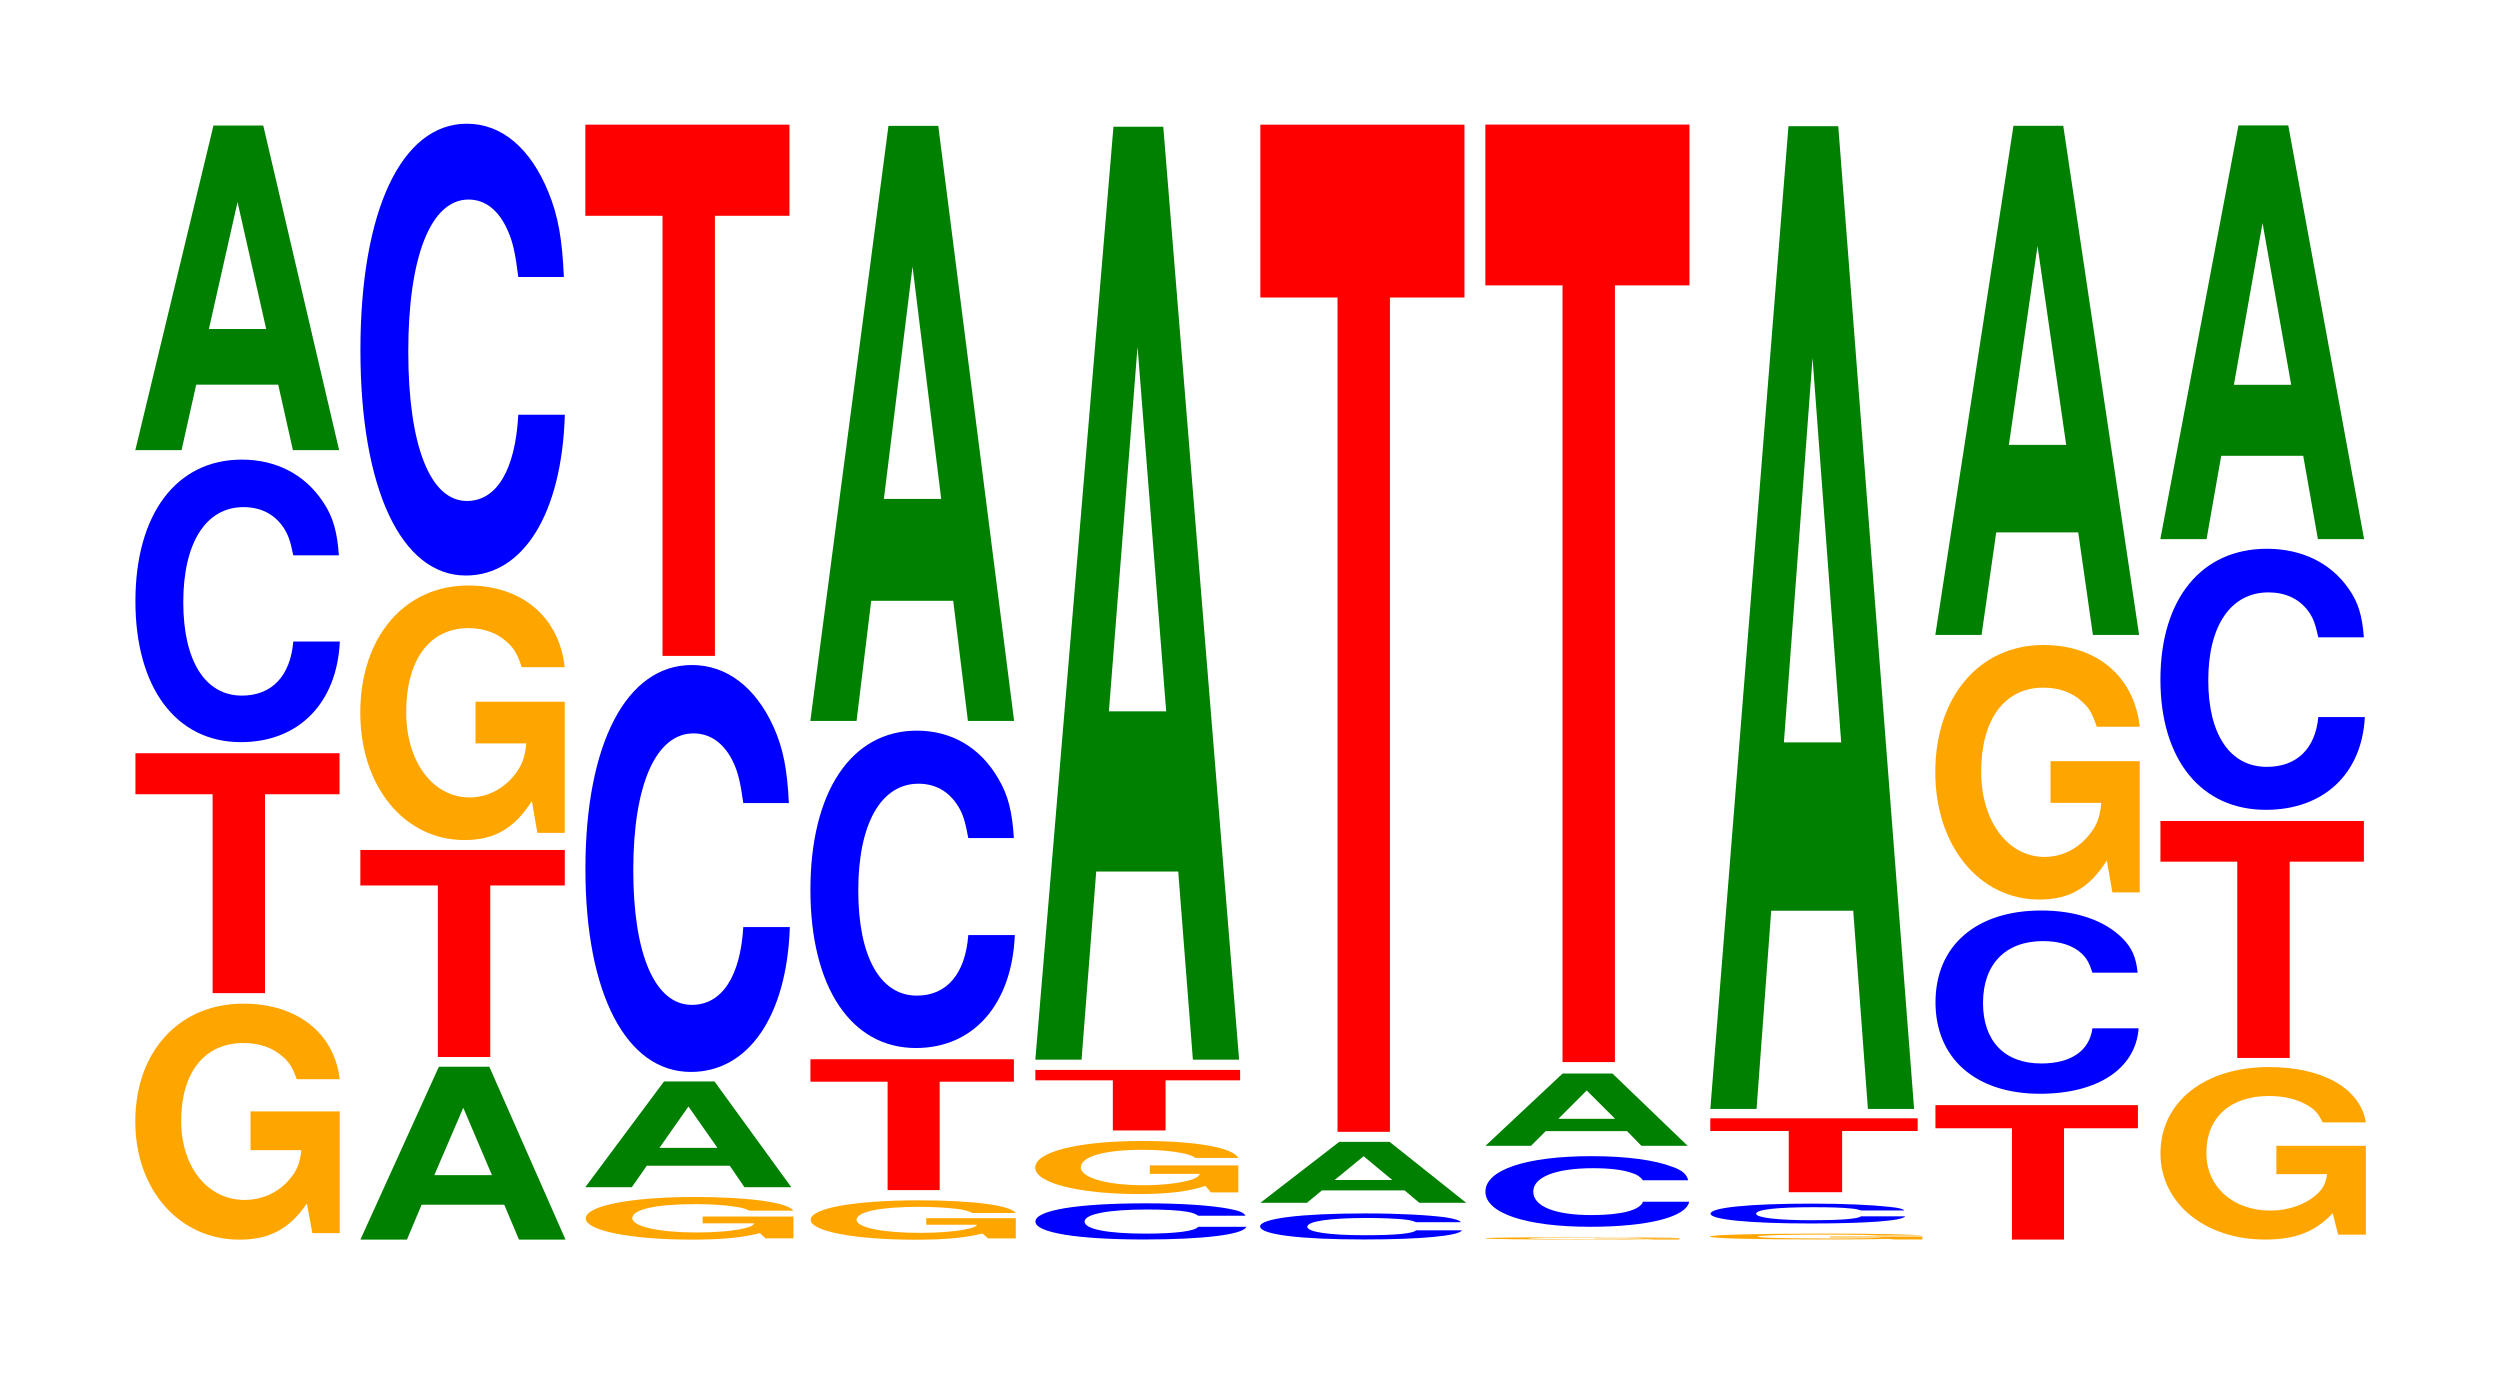
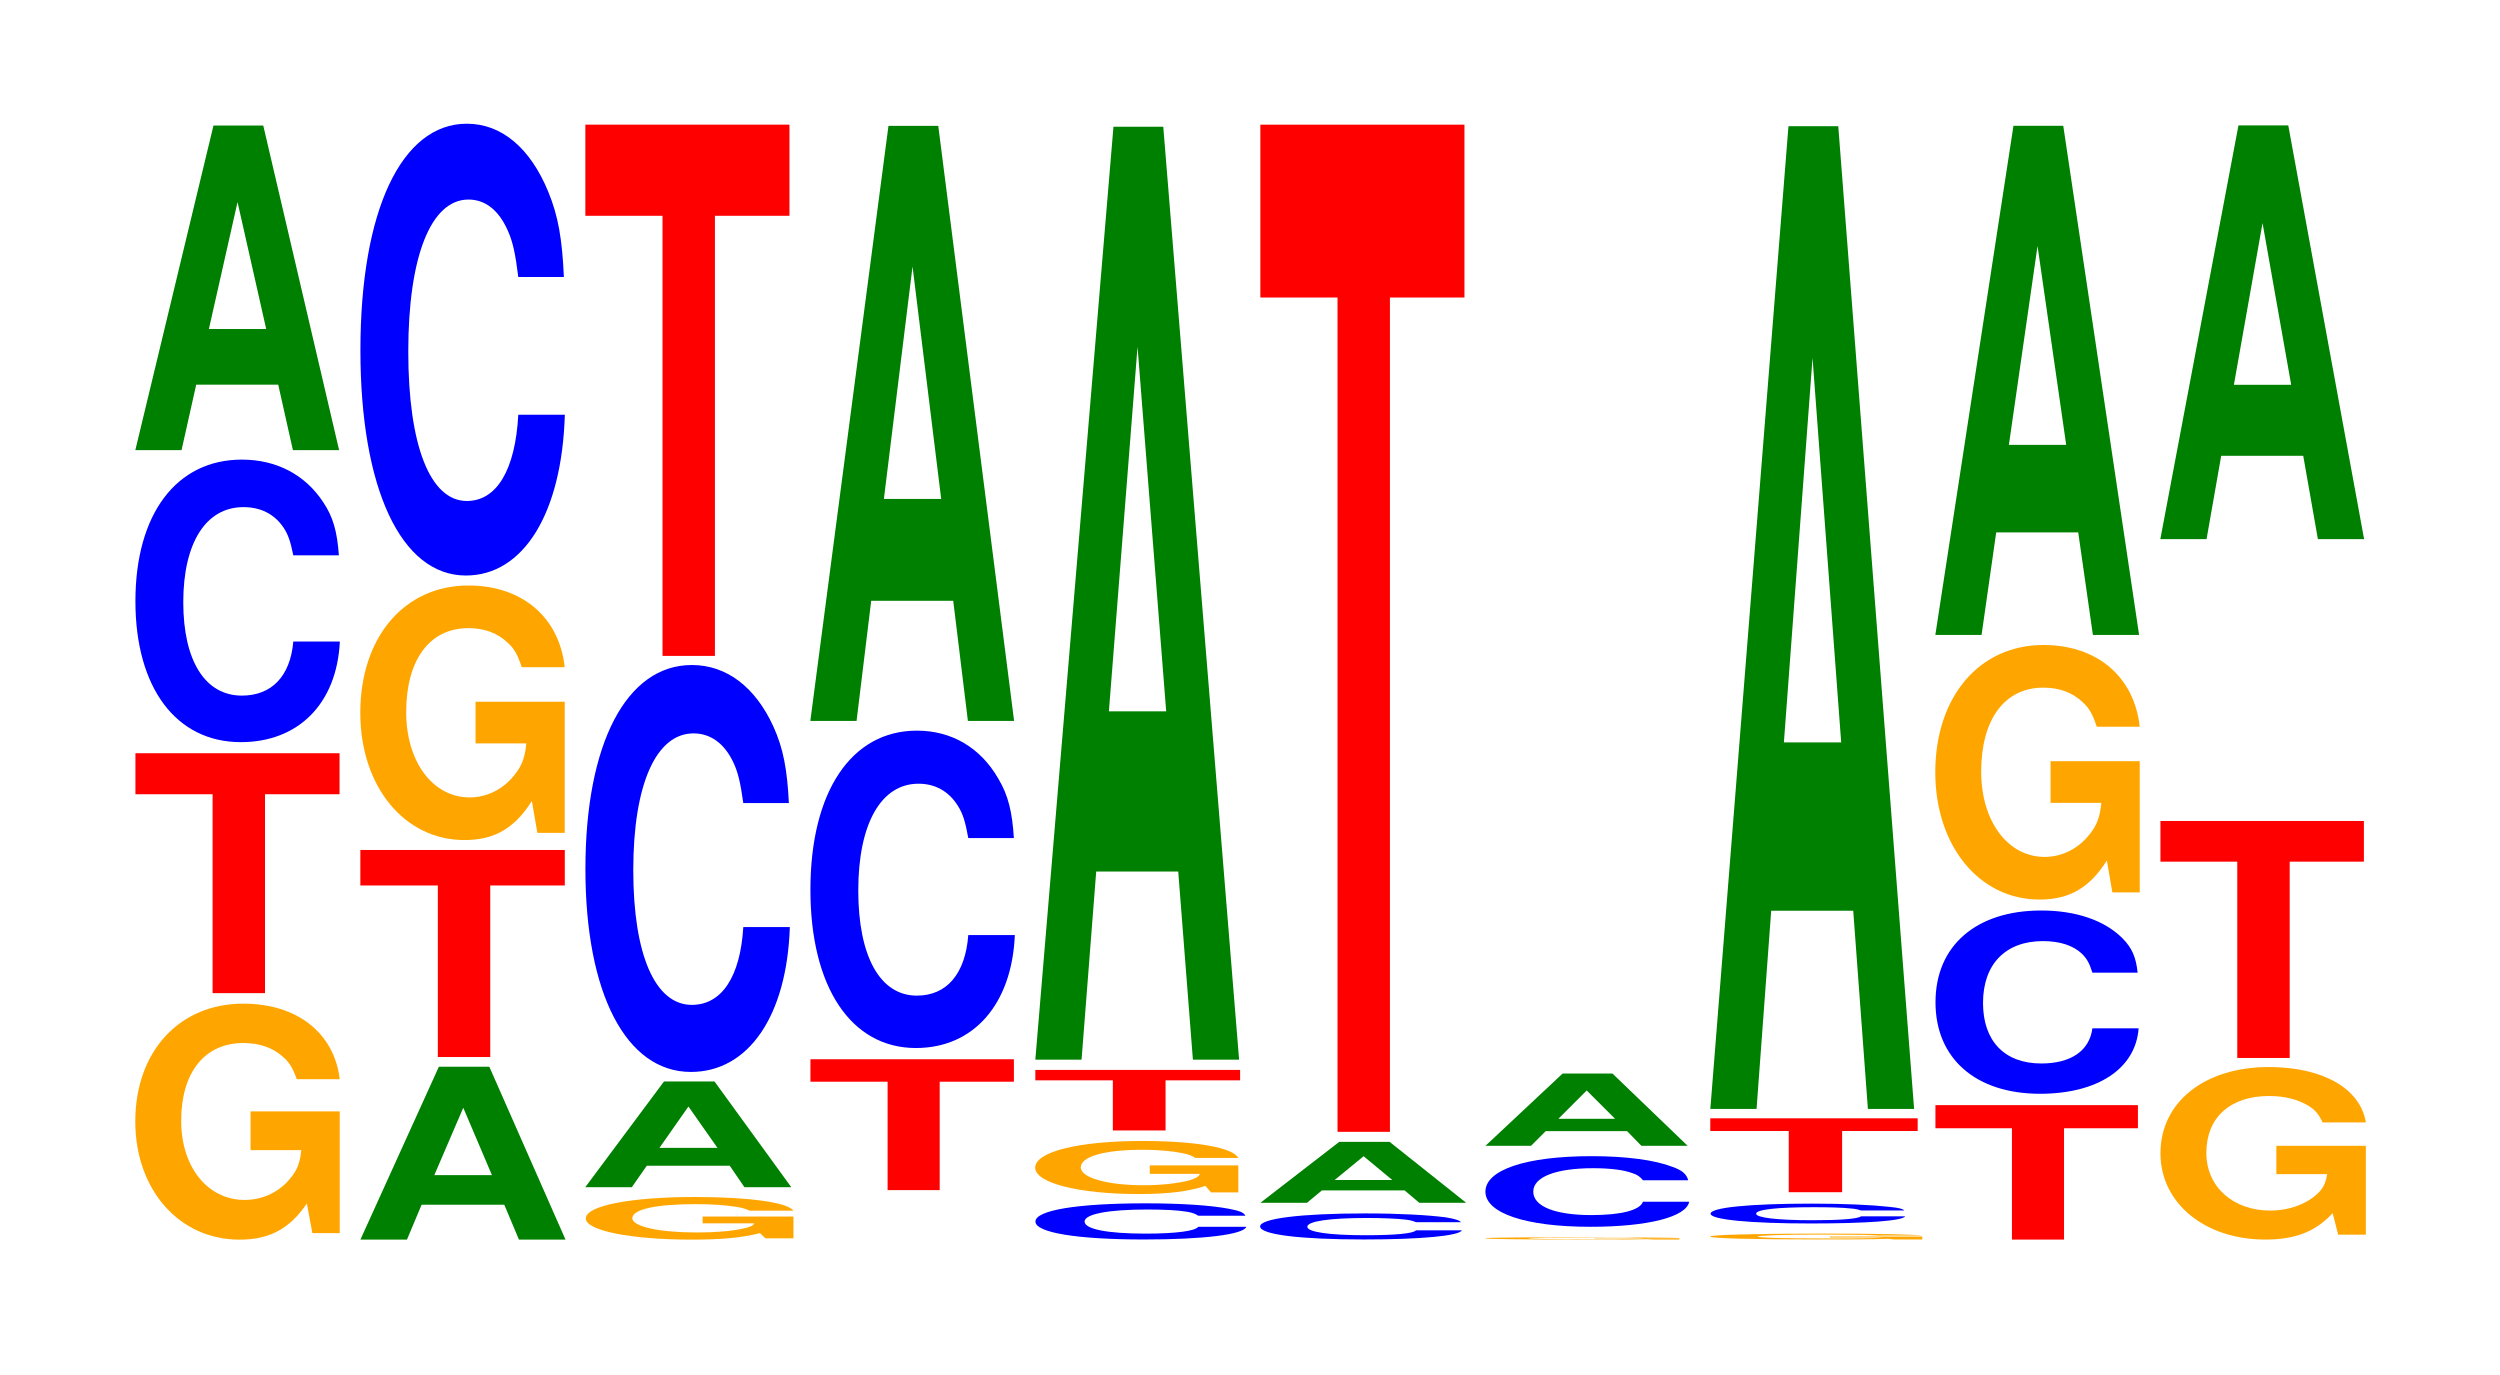
<svg xmlns="http://www.w3.org/2000/svg" xmlns:xlink="http://www.w3.org/1999/xlink" width="120pt" height="66pt" viewBox="0 0 120 66" version="1.1">
  <defs>
    <g>
      <symbol overflow="visible" id="glyph0-0">
        <path style="stroke:none;" d="M 10.422 -5.812 L 6.141 -5.812 L 6.141 -3.953 L 8.578 -3.953 C 8.516 -3.344 8.375 -2.984 8.047 -2.594 C 7.516 -1.938 6.719 -1.562 5.859 -1.562 C 4.094 -1.562 2.812 -3.125 2.812 -5.359 C 2.812 -7.688 3.938 -9.094 5.797 -9.094 C 6.562 -9.094 7.203 -8.875 7.688 -8.438 C 8 -8.172 8.156 -7.922 8.359 -7.359 L 10.422 -7.359 C 10.156 -9.578 8.375 -10.984 5.797 -10.984 C 2.719 -10.984 0.609 -8.688 0.609 -5.328 C 0.609 -2.047 2.719 0.344 5.609 0.344 C 7.047 0.344 8.016 -0.172 8.844 -1.391 L 9.109 0.031 L 10.422 0.031 Z M 10.422 -5.812 " />
      </symbol>
      <symbol overflow="visible" id="glyph1-0">
        <path style="stroke:none;" d="M 6.453 -9.547 L 10.031 -9.547 L 10.031 -11.516 L 0.234 -11.516 L 0.234 -9.547 L 3.938 -9.547 L 3.938 0 L 6.453 0 Z M 6.453 -9.547 " />
      </symbol>
      <symbol overflow="visible" id="glyph2-0">
        <path style="stroke:none;" d="M 10.438 -8.562 C 10.359 -9.672 10.172 -10.391 9.688 -11.109 C 8.828 -12.422 7.453 -13.156 5.781 -13.156 C 2.641 -13.156 0.672 -10.547 0.672 -6.359 C 0.672 -2.203 2.625 0.406 5.734 0.406 C 8.5 0.406 10.344 -1.453 10.484 -4.422 L 8.25 -4.422 C 8.109 -2.766 7.219 -1.828 5.781 -1.828 C 4.016 -1.828 2.969 -3.5 2.969 -6.312 C 2.969 -9.172 4.062 -10.875 5.859 -10.875 C 6.656 -10.875 7.312 -10.562 7.75 -9.938 C 8 -9.578 8.109 -9.25 8.25 -8.562 Z M 10.438 -8.562 " />
      </symbol>
      <symbol overflow="visible" id="glyph3-0">
        <path style="stroke:none;" d="M 7.234 -3.141 L 7.938 0 L 10.156 0 L 6.516 -15.578 L 4.125 -15.578 L 0.375 0 L 2.594 0 L 3.297 -3.141 Z M 6.656 -5.812 L 3.906 -5.812 L 5.281 -11.906 Z M 6.656 -5.812 " />
      </symbol>
      <symbol overflow="visible" id="glyph4-0">
        <path style="stroke:none;" d="M 7.281 -1.672 L 7.984 0 L 10.219 0 L 6.562 -8.297 L 4.141 -8.297 L 0.375 0 L 2.609 0 L 3.312 -1.672 Z M 6.688 -3.094 L 3.922 -3.094 L 5.312 -6.328 Z M 6.688 -3.094 " />
      </symbol>
      <symbol overflow="visible" id="glyph5-0">
        <path style="stroke:none;" d="M 6.469 -8.234 L 10.047 -8.234 L 10.047 -9.938 L 0.234 -9.938 L 0.234 -8.234 L 3.953 -8.234 L 3.953 0 L 6.469 0 Z M 6.469 -8.234 " />
      </symbol>
      <symbol overflow="visible" id="glyph6-0">
        <path style="stroke:none;" d="M 10.422 -6.266 L 6.141 -6.266 L 6.141 -4.266 L 8.578 -4.266 C 8.516 -3.609 8.375 -3.219 8.047 -2.797 C 7.516 -2.094 6.719 -1.672 5.859 -1.672 C 4.094 -1.672 2.812 -3.375 2.812 -5.766 C 2.812 -8.281 3.938 -9.797 5.797 -9.797 C 6.562 -9.797 7.203 -9.562 7.688 -9.094 C 8 -8.812 8.156 -8.531 8.359 -7.922 L 10.422 -7.922 C 10.156 -10.328 8.375 -11.844 5.797 -11.844 C 2.719 -11.844 0.609 -9.359 0.609 -5.734 C 0.609 -2.203 2.719 0.375 5.609 0.375 C 7.047 0.375 8.016 -0.188 8.844 -1.5 L 9.109 0.031 L 10.422 0.031 Z M 10.422 -6.266 " />
      </symbol>
      <symbol overflow="visible" id="glyph7-0">
        <path style="stroke:none;" d="M 10.438 -13.672 C 10.359 -15.469 10.172 -16.594 9.688 -17.766 C 8.828 -19.859 7.453 -21.031 5.781 -21.031 C 2.641 -21.031 0.672 -16.859 0.672 -10.156 C 0.672 -3.516 2.625 0.656 5.734 0.656 C 8.5 0.656 10.344 -2.328 10.484 -7.062 L 8.25 -7.062 C 8.109 -4.422 7.219 -2.922 5.781 -2.922 C 4.016 -2.922 2.969 -5.594 2.969 -10.094 C 2.969 -14.672 4.062 -17.391 5.859 -17.391 C 6.656 -17.391 7.312 -16.891 7.75 -15.891 C 8 -15.328 8.109 -14.781 8.25 -13.672 Z M 10.438 -13.672 " />
      </symbol>
      <symbol overflow="visible" id="glyph8-0">
        <path style="stroke:none;" d="M 10.594 -1.047 L 6.234 -1.047 L 6.234 -0.719 L 8.719 -0.719 C 8.656 -0.609 8.5 -0.531 8.172 -0.469 C 7.641 -0.344 6.812 -0.281 5.953 -0.281 C 4.156 -0.281 2.859 -0.562 2.859 -0.969 C 2.859 -1.391 4 -1.641 5.891 -1.641 C 6.672 -1.641 7.328 -1.594 7.812 -1.516 C 8.125 -1.469 8.297 -1.422 8.484 -1.328 L 10.594 -1.328 C 10.312 -1.719 8.5 -1.984 5.875 -1.984 C 2.75 -1.984 0.625 -1.562 0.625 -0.953 C 0.625 -0.375 2.766 0.062 5.703 0.062 C 7.156 0.062 8.141 -0.031 8.984 -0.25 L 9.25 0 L 10.594 0 Z M 10.594 -1.047 " />
      </symbol>
      <symbol overflow="visible" id="glyph9-0">
        <path style="stroke:none;" d="M 7.312 -1.031 L 8.016 0 L 10.266 0 L 6.578 -5.078 L 4.156 -5.078 L 0.375 0 L 2.609 0 L 3.328 -1.031 Z M 6.719 -1.891 L 3.938 -1.891 L 5.328 -3.875 Z M 6.719 -1.891 " />
      </symbol>
      <symbol overflow="visible" id="glyph10-0">
        <path style="stroke:none;" d="M 10.438 -12.312 C 10.359 -13.922 10.172 -14.938 9.688 -16 C 8.828 -17.875 7.453 -18.938 5.781 -18.938 C 2.641 -18.938 0.672 -15.172 0.672 -9.141 C 0.672 -3.172 2.625 0.594 5.734 0.594 C 8.5 0.594 10.344 -2.094 10.484 -6.359 L 8.25 -6.359 C 8.109 -3.984 7.219 -2.625 5.781 -2.625 C 4.016 -2.625 2.969 -5.031 2.969 -9.094 C 2.969 -13.203 4.062 -15.656 5.859 -15.656 C 6.656 -15.656 7.312 -15.203 7.75 -14.312 C 8 -13.797 8.109 -13.312 8.25 -12.312 Z M 10.438 -12.312 " />
      </symbol>
      <symbol overflow="visible" id="glyph11-0">
        <path style="stroke:none;" d="M 6.453 -21.125 L 10.031 -21.125 L 10.031 -25.5 L 0.234 -25.5 L 0.234 -21.125 L 3.938 -21.125 L 3.938 0 L 6.453 0 Z M 6.453 -21.125 " />
      </symbol>
      <symbol overflow="visible" id="glyph12-0">
-         <path style="stroke:none;" d="M 10.469 -0.969 L 6.172 -0.969 L 6.172 -0.656 L 8.609 -0.656 C 8.547 -0.562 8.406 -0.5 8.078 -0.438 C 7.547 -0.328 6.734 -0.266 5.891 -0.266 C 4.109 -0.266 2.828 -0.516 2.828 -0.891 C 2.828 -1.281 3.953 -1.516 5.828 -1.516 C 6.594 -1.516 7.234 -1.469 7.734 -1.406 C 8.031 -1.359 8.203 -1.312 8.391 -1.219 L 10.469 -1.219 C 10.203 -1.594 8.406 -1.828 5.812 -1.828 C 2.719 -1.828 0.625 -1.453 0.625 -0.891 C 0.625 -0.344 2.734 0.062 5.641 0.062 C 7.078 0.062 8.047 -0.031 8.875 -0.234 L 9.141 0 L 10.469 0 Z M 10.469 -0.969 " />
-       </symbol>
+         </symbol>
      <symbol overflow="visible" id="glyph13-0">
        <path style="stroke:none;" d="M 6.438 -5.203 L 10 -5.203 L 10 -6.281 L 0.234 -6.281 L 0.234 -5.203 L 3.938 -5.203 L 3.938 0 L 6.438 0 Z M 6.438 -5.203 " />
      </symbol>
      <symbol overflow="visible" id="glyph14-0">
        <path style="stroke:none;" d="M 10.438 -9.625 C 10.359 -10.875 10.172 -11.672 9.688 -12.484 C 8.828 -13.969 7.453 -14.781 5.781 -14.781 C 2.641 -14.781 0.672 -11.859 0.672 -7.141 C 0.672 -2.469 2.625 0.453 5.734 0.453 C 8.5 0.453 10.344 -1.641 10.484 -4.969 L 8.25 -4.969 C 8.109 -3.109 7.219 -2.062 5.781 -2.062 C 4.016 -2.062 2.969 -3.938 2.969 -7.109 C 2.969 -10.312 4.062 -12.234 5.859 -12.234 C 6.656 -12.234 7.312 -11.875 7.75 -11.172 C 8 -10.781 8.109 -10.391 8.25 -9.625 Z M 10.438 -9.625 " />
      </symbol>
      <symbol overflow="visible" id="glyph15-0">
        <path style="stroke:none;" d="M 7.234 -5.766 L 7.938 0 L 10.156 0 L 6.516 -28.562 L 4.125 -28.562 L 0.375 0 L 2.594 0 L 3.297 -5.766 Z M 6.656 -10.656 L 3.906 -10.656 L 5.281 -21.812 Z M 6.656 -10.656 " />
      </symbol>
      <symbol overflow="visible" id="glyph16-0">
        <path style="stroke:none;" d="M 10.781 -1.094 C 10.703 -1.25 10.5 -1.328 10.016 -1.422 C 9.125 -1.594 7.703 -1.688 5.984 -1.688 C 2.719 -1.688 0.703 -1.359 0.703 -0.812 C 0.703 -0.281 2.703 0.047 5.906 0.047 C 8.781 0.047 10.688 -0.188 10.828 -0.562 L 8.516 -0.562 C 8.375 -0.359 7.453 -0.234 5.984 -0.234 C 4.141 -0.234 3.062 -0.453 3.062 -0.812 C 3.062 -1.172 4.188 -1.391 6.062 -1.391 C 6.875 -1.391 7.562 -1.359 8 -1.281 C 8.25 -1.234 8.375 -1.188 8.516 -1.094 Z M 10.781 -1.094 " />
      </symbol>
      <symbol overflow="visible" id="glyph17-0">
        <path style="stroke:none;" d="M 10.359 -1.297 L 6.109 -1.297 L 6.109 -0.891 L 8.516 -0.891 C 8.453 -0.75 8.312 -0.672 8 -0.578 C 7.469 -0.438 6.672 -0.344 5.828 -0.344 C 4.062 -0.344 2.797 -0.703 2.797 -1.203 C 2.797 -1.719 3.922 -2.047 5.766 -2.047 C 6.531 -2.047 7.172 -1.984 7.641 -1.891 C 7.953 -1.828 8.109 -1.781 8.297 -1.656 L 10.359 -1.656 C 10.094 -2.156 8.312 -2.469 5.75 -2.469 C 2.688 -2.469 0.609 -1.953 0.609 -1.188 C 0.609 -0.453 2.703 0.078 5.578 0.078 C 7 0.078 7.969 -0.047 8.781 -0.312 L 9.047 0 L 10.359 0 Z M 10.359 -1.297 " />
      </symbol>
      <symbol overflow="visible" id="glyph18-0">
        <path style="stroke:none;" d="M 6.484 -2.406 L 10.062 -2.406 L 10.062 -2.906 L 0.234 -2.906 L 0.234 -2.406 L 3.953 -2.406 L 3.953 0 L 6.484 0 Z M 6.484 -2.406 " />
      </symbol>
      <symbol overflow="visible" id="glyph19-0">
        <path style="stroke:none;" d="M 7.234 -9.031 L 7.938 0 L 10.156 0 L 6.516 -44.781 L 4.125 -44.781 L 0.375 0 L 2.594 0 L 3.297 -9.031 Z M 6.656 -16.719 L 3.906 -16.719 L 5.281 -34.219 Z M 6.656 -16.719 " />
      </symbol>
      <symbol overflow="visible" id="glyph20-0">
        <path style="stroke:none;" d="M 10.312 -0.797 C 10.234 -0.891 10.047 -0.953 9.578 -1.031 C 8.734 -1.141 7.359 -1.219 5.719 -1.219 C 2.594 -1.219 0.672 -0.969 0.672 -0.594 C 0.672 -0.203 2.594 0.031 5.656 0.031 C 8.391 0.031 10.219 -0.141 10.359 -0.406 L 8.156 -0.406 C 8.016 -0.25 7.125 -0.172 5.719 -0.172 C 3.969 -0.172 2.938 -0.328 2.938 -0.578 C 2.938 -0.844 4.016 -1 5.797 -1 C 6.578 -1 7.234 -0.969 7.656 -0.922 C 7.891 -0.891 8.016 -0.859 8.156 -0.797 Z M 10.312 -0.797 " />
      </symbol>
      <symbol overflow="visible" id="glyph21-0">
        <path style="stroke:none;" d="M 7.297 -0.594 L 8 0 L 10.25 0 L 6.578 -2.922 L 4.156 -2.922 L 0.375 0 L 2.609 0 L 3.328 -0.594 Z M 6.703 -1.094 L 3.938 -1.094 L 5.328 -2.234 Z M 6.703 -1.094 " />
      </symbol>
      <symbol overflow="visible" id="glyph22-0">
        <path style="stroke:none;" d="M 6.453 -40.047 L 10.031 -40.047 L 10.031 -48.344 L 0.234 -48.344 L 0.234 -40.047 L 3.938 -40.047 L 3.938 0 L 6.453 0 Z M 6.453 -40.047 " />
      </symbol>
      <symbol overflow="visible" id="glyph23-0">
        <path style="stroke:none;" d="M 9.922 -0.062 L 5.844 -0.062 L 5.844 -0.047 L 8.156 -0.047 C 8.109 -0.031 7.969 -0.031 7.656 -0.031 C 7.156 -0.016 6.391 -0.016 5.578 -0.016 C 3.891 -0.016 2.672 -0.031 2.672 -0.062 C 2.672 -0.078 3.75 -0.094 5.531 -0.094 C 6.25 -0.094 6.859 -0.094 7.328 -0.094 C 7.625 -0.094 7.766 -0.078 7.953 -0.078 L 9.922 -0.078 C 9.672 -0.094 7.969 -0.109 5.516 -0.109 C 2.578 -0.109 0.594 -0.094 0.594 -0.062 C 0.594 -0.016 2.594 0 5.344 0 C 6.719 0 7.625 0 8.406 -0.016 L 8.672 0 L 9.922 0 Z M 9.922 -0.062 " />
      </symbol>
      <symbol overflow="visible" id="glyph24-0">
        <path style="stroke:none;" d="M 10.406 -2.125 C 10.328 -2.406 10.141 -2.594 9.656 -2.766 C 8.812 -3.094 7.438 -3.281 5.766 -3.281 C 2.625 -3.281 0.672 -2.625 0.672 -1.578 C 0.672 -0.547 2.609 0.109 5.703 0.109 C 8.469 0.109 10.312 -0.359 10.453 -1.094 L 8.234 -1.094 C 8.094 -0.688 7.188 -0.453 5.766 -0.453 C 4 -0.453 2.969 -0.875 2.969 -1.578 C 2.969 -2.281 4.047 -2.703 5.844 -2.703 C 6.641 -2.703 7.297 -2.625 7.719 -2.469 C 7.969 -2.391 8.094 -2.297 8.234 -2.125 Z M 10.406 -2.125 " />
      </symbol>
      <symbol overflow="visible" id="glyph25-0">
        <path style="stroke:none;" d="M 7.172 -0.703 L 7.859 0 L 10.078 0 L 6.469 -3.469 L 4.078 -3.469 L 0.375 0 L 2.562 0 L 3.266 -0.703 Z M 6.594 -1.297 L 3.875 -1.297 L 5.234 -2.656 Z M 6.594 -1.297 " />
      </symbol>
      <symbol overflow="visible" id="glyph26-0">
-         <path style="stroke:none;" d="M 6.453 -37.281 L 10.031 -37.281 L 10.031 -45 L 0.234 -45 L 0.234 -37.281 L 3.938 -37.281 L 3.938 0 L 6.453 0 Z M 6.453 -37.281 " />
-       </symbol>
+         </symbol>
      <symbol overflow="visible" id="glyph27-0">
        <path style="stroke:none;" d="M 10.828 -0.141 L 6.391 -0.141 L 6.391 -0.094 L 8.906 -0.094 C 8.844 -0.078 8.703 -0.078 8.359 -0.062 C 7.812 -0.047 6.984 -0.047 6.094 -0.047 C 4.25 -0.047 2.922 -0.078 2.922 -0.141 C 2.922 -0.188 4.094 -0.234 6.031 -0.234 C 6.828 -0.234 7.5 -0.219 8 -0.219 C 8.312 -0.203 8.484 -0.203 8.688 -0.188 L 10.828 -0.188 C 10.562 -0.234 8.703 -0.281 6.016 -0.281 C 2.812 -0.281 0.641 -0.219 0.641 -0.141 C 0.641 -0.047 2.828 0 5.828 0 C 7.328 0 8.328 0 9.188 -0.031 L 9.453 0 L 10.828 0 Z M 10.828 -0.141 " />
      </symbol>
      <symbol overflow="visible" id="glyph28-0">
        <path style="stroke:none;" d="M 9.938 -0.594 C 9.875 -0.672 9.688 -0.719 9.234 -0.766 C 8.406 -0.859 7.094 -0.922 5.516 -0.922 C 2.5 -0.922 0.641 -0.734 0.641 -0.438 C 0.641 -0.156 2.5 0.031 5.453 0.031 C 8.094 0.031 9.859 -0.094 9.984 -0.312 L 7.859 -0.312 C 7.719 -0.188 6.859 -0.125 5.516 -0.125 C 3.812 -0.125 2.828 -0.25 2.828 -0.438 C 2.828 -0.641 3.859 -0.75 5.578 -0.75 C 6.344 -0.75 6.969 -0.734 7.375 -0.688 C 7.609 -0.672 7.719 -0.641 7.859 -0.594 Z M 9.938 -0.594 " />
      </symbol>
      <symbol overflow="visible" id="glyph29-0">
        <path style="stroke:none;" d="M 6.562 -2.938 L 10.188 -2.938 L 10.188 -3.547 L 0.234 -3.547 L 0.234 -2.938 L 4 -2.938 L 4 0 L 6.562 0 Z M 6.562 -2.938 " />
      </symbol>
      <symbol overflow="visible" id="glyph30-0">
        <path style="stroke:none;" d="M 7.234 -9.516 L 7.938 0 L 10.156 0 L 6.516 -47.172 L 4.125 -47.172 L 0.375 0 L 2.594 0 L 3.297 -9.516 Z M 6.656 -17.594 L 3.906 -17.594 L 5.281 -36.047 Z M 6.656 -17.594 " />
      </symbol>
      <symbol overflow="visible" id="glyph31-0">
        <path style="stroke:none;" d="M 6.406 -5.344 L 9.953 -5.344 L 9.953 -6.453 L 0.234 -6.453 L 0.234 -5.344 L 3.906 -5.344 L 3.906 0 L 6.406 0 Z M 6.406 -5.344 " />
      </symbol>
      <symbol overflow="visible" id="glyph32-0">
        <path style="stroke:none;" d="M 10.375 -5.547 C 10.297 -6.281 10.109 -6.734 9.641 -7.203 C 8.781 -8.062 7.406 -8.531 5.75 -8.531 C 2.625 -8.531 0.672 -6.844 0.672 -4.125 C 0.672 -1.422 2.609 0.266 5.688 0.266 C 8.453 0.266 10.281 -0.938 10.422 -2.875 L 8.203 -2.875 C 8.062 -1.797 7.172 -1.188 5.75 -1.188 C 3.984 -1.188 2.953 -2.266 2.953 -4.094 C 2.953 -5.953 4.031 -7.062 5.828 -7.062 C 6.625 -7.062 7.281 -6.859 7.703 -6.453 C 7.938 -6.219 8.062 -6 8.203 -5.547 Z M 10.375 -5.547 " />
      </symbol>
      <symbol overflow="visible" id="glyph33-0">
        <path style="stroke:none;" d="M 7.234 -4.922 L 7.938 0 L 10.156 0 L 6.516 -24.438 L 4.125 -24.438 L 0.375 0 L 2.594 0 L 3.297 -4.922 Z M 6.656 -9.125 L 3.906 -9.125 L 5.281 -18.672 Z M 6.656 -9.125 " />
      </symbol>
      <symbol overflow="visible" id="glyph34-0">
        <path style="stroke:none;" d="M 10.484 -4.25 L 6.188 -4.25 L 6.188 -2.891 L 8.625 -2.891 C 8.562 -2.453 8.422 -2.172 8.094 -1.891 C 7.562 -1.422 6.75 -1.141 5.906 -1.141 C 4.109 -1.141 2.828 -2.281 2.828 -3.906 C 2.828 -5.609 3.969 -6.641 5.844 -6.641 C 6.609 -6.641 7.25 -6.469 7.75 -6.156 C 8.047 -5.969 8.219 -5.781 8.406 -5.375 L 10.484 -5.375 C 10.219 -7 8.422 -8.031 5.828 -8.031 C 2.734 -8.031 0.625 -6.344 0.625 -3.891 C 0.625 -1.5 2.75 0.25 5.656 0.25 C 7.094 0.25 8.062 -0.125 8.891 -1.016 L 9.156 0.016 L 10.484 0.016 Z M 10.484 -4.25 " />
      </symbol>
      <symbol overflow="visible" id="glyph35-0">
        <path style="stroke:none;" d="M 6.438 -9.422 L 10 -9.422 L 10 -11.375 L 0.234 -11.375 L 0.234 -9.422 L 3.922 -9.422 L 3.922 0 L 6.438 0 Z M 6.438 -9.422 " />
      </symbol>
      <symbol overflow="visible" id="glyph36-0">
-         <path style="stroke:none;" d="M 10.438 -7.906 C 10.359 -8.938 10.172 -9.594 9.688 -10.266 C 8.828 -11.484 7.453 -12.156 5.781 -12.156 C 2.641 -12.156 0.672 -9.75 0.672 -5.875 C 0.672 -2.031 2.625 0.375 5.734 0.375 C 8.5 0.375 10.344 -1.344 10.484 -4.078 L 8.25 -4.078 C 8.109 -2.562 7.219 -1.688 5.781 -1.688 C 4.016 -1.688 2.969 -3.234 2.969 -5.844 C 2.969 -8.484 4.062 -10.062 5.859 -10.062 C 6.656 -10.062 7.312 -9.766 7.75 -9.188 C 8 -8.859 8.109 -8.547 8.25 -7.906 Z M 10.438 -7.906 " />
-       </symbol>
+         </symbol>
      <symbol overflow="visible" id="glyph37-0">
        <path style="stroke:none;" d="M 7.234 -4 L 7.938 0 L 10.156 0 L 6.516 -19.859 L 4.125 -19.859 L 0.375 0 L 2.594 0 L 3.297 -4 Z M 6.656 -7.406 L 3.906 -7.406 L 5.281 -15.172 Z M 6.656 -7.406 " />
      </symbol>
    </g>
  </defs>
  <g id="surface1">
    <g style="fill:rgb(100%,64.647%,0%);fill-opacity:1;">
      <use xlink:href="#glyph0-0" x="5.885" y="59.159" />
    </g>
    <g style="fill:rgb(100%,0%,0%);fill-opacity:1;">
      <use xlink:href="#glyph1-0" x="6.267" y="47.671" />
    </g>
    <g style="fill:rgb(0%,0%,100%);fill-opacity:1;">
      <use xlink:href="#glyph2-0" x="5.828" y="35.217" />
    </g>
    <g style="fill:rgb(0%,50.194%,0%);fill-opacity:1;">
      <use xlink:href="#glyph3-0" x="6.121" y="21.605" />
    </g>
    <g style="fill:rgb(0%,50.194%,0%);fill-opacity:1;">
      <use xlink:href="#glyph4-0" x="16.925" y="59.5" />
    </g>
    <g style="fill:rgb(100%,0%,0%);fill-opacity:1;">
      <use xlink:href="#glyph5-0" x="17.063" y="50.737" />
    </g>
    <g style="fill:rgb(100%,64.647%,0%);fill-opacity:1;">
      <use xlink:href="#glyph6-0" x="16.685" y="39.948" />
    </g>
    <g style="fill:rgb(0%,0%,100%);fill-opacity:1;">
      <use xlink:href="#glyph7-0" x="16.628" y="26.969" />
    </g>
    <g style="fill:rgb(100%,64.647%,0%);fill-opacity:1;">
      <use xlink:href="#glyph8-0" x="27.492" y="59.44" />
    </g>
    <g style="fill:rgb(0%,50.194%,0%);fill-opacity:1;">
      <use xlink:href="#glyph9-0" x="27.717" y="56.987" />
    </g>
    <g style="fill:rgb(0%,0%,100%);fill-opacity:1;">
      <use xlink:href="#glyph10-0" x="27.428" y="50.859" />
    </g>
    <g style="fill:rgb(100%,0%,0%);fill-opacity:1;">
      <use xlink:href="#glyph11-0" x="27.863" y="31.483" />
    </g>
    <g style="fill:rgb(100%,64.647%,0%);fill-opacity:1;">
      <use xlink:href="#glyph12-0" x="38.288" y="59.444" />
    </g>
    <g style="fill:rgb(100%,0%,0%);fill-opacity:1;">
      <use xlink:href="#glyph13-0" x="38.667" y="57.125" />
    </g>
    <g style="fill:rgb(0%,0%,100%);fill-opacity:1;">
      <use xlink:href="#glyph14-0" x="38.228" y="49.852" />
    </g>
    <g style="fill:rgb(0%,50.194%,0%);fill-opacity:1;">
      <use xlink:href="#glyph15-0" x="38.521" y="34.604" />
    </g>
    <g style="fill:rgb(0%,0%,100%);fill-opacity:1;">
      <use xlink:href="#glyph16-0" x="48.998" y="59.448" />
    </g>
    <g style="fill:rgb(100%,64.647%,0%);fill-opacity:1;">
      <use xlink:href="#glyph17-0" x="49.081" y="57.236" />
    </g>
    <g style="fill:rgb(100%,0%,0%);fill-opacity:1;">
      <use xlink:href="#glyph18-0" x="49.463" y="54.262" />
    </g>
    <g style="fill:rgb(0%,50.194%,0%);fill-opacity:1;">
      <use xlink:href="#glyph19-0" x="49.321" y="50.864" />
    </g>
    <g style="fill:rgb(0%,0%,100%);fill-opacity:1;">
      <use xlink:href="#glyph20-0" x="59.813" y="59.463" />
    </g>
    <g style="fill:rgb(0%,50.194%,0%);fill-opacity:1;">
      <use xlink:href="#glyph21-0" x="60.125" y="57.733" />
    </g>
    <g style="fill:rgb(100%,0%,0%);fill-opacity:1;">
      <use xlink:href="#glyph22-0" x="60.263" y="54.328" />
    </g>
    <g style="fill:rgb(100%,64.647%,0%);fill-opacity:1;">
      <use xlink:href="#glyph23-0" x="70.685" y="59.497" />
    </g>
    <g style="fill:rgb(0%,0%,100%);fill-opacity:1;">
      <use xlink:href="#glyph24-0" x="70.628" y="58.777" />
    </g>
    <g style="fill:rgb(0%,50.194%,0%);fill-opacity:1;">
      <use xlink:href="#glyph25-0" x="70.928" y="54.998" />
    </g>
    <g style="fill:rgb(100%,0%,0%);fill-opacity:1;">
      <use xlink:href="#glyph26-0" x="71.063" y="50.98" />
    </g>
    <g style="fill:rgb(100%,64.647%,0%);fill-opacity:1;">
      <use xlink:href="#glyph27-0" x="81.443" y="59.493" />
    </g>
    <g style="fill:rgb(0%,0%,100%);fill-opacity:1;">
      <use xlink:href="#glyph28-0" x="81.466" y="58.696" />
    </g>
    <g style="fill:rgb(100%,0%,0%);fill-opacity:1;">
      <use xlink:href="#glyph29-0" x="81.86" y="57.226" />
    </g>
    <g style="fill:rgb(0%,50.194%,0%);fill-opacity:1;">
      <use xlink:href="#glyph30-0" x="81.721" y="53.23" />
    </g>
    <g style="fill:rgb(100%,0%,0%);fill-opacity:1;">
      <use xlink:href="#glyph31-0" x="92.667" y="59.5" />
    </g>
    <g style="fill:rgb(0%,0%,100%);fill-opacity:1;">
      <use xlink:href="#glyph32-0" x="92.232" y="52.235" />
    </g>
    <g style="fill:rgb(100%,64.647%,0%);fill-opacity:1;">
      <use xlink:href="#glyph6-0" x="92.285" y="42.804" />
    </g>
    <g style="fill:rgb(0%,50.194%,0%);fill-opacity:1;">
      <use xlink:href="#glyph33-0" x="92.521" y="30.478" />
    </g>
    <g style="fill:rgb(100%,64.647%,0%);fill-opacity:1;">
      <use xlink:href="#glyph34-0" x="103.077" y="59.249" />
    </g>
    <g style="fill:rgb(100%,0%,0%);fill-opacity:1;">
      <use xlink:href="#glyph35-0" x="103.467" y="50.782" />
    </g>
    <g style="fill:rgb(0%,0%,100%);fill-opacity:1;">
      <use xlink:href="#glyph36-0" x="103.028" y="38.497" />
    </g>
    <g style="fill:rgb(0%,50.194%,0%);fill-opacity:1;">
      <use xlink:href="#glyph37-0" x="103.321" y="25.878" />
    </g>
  </g>
</svg>